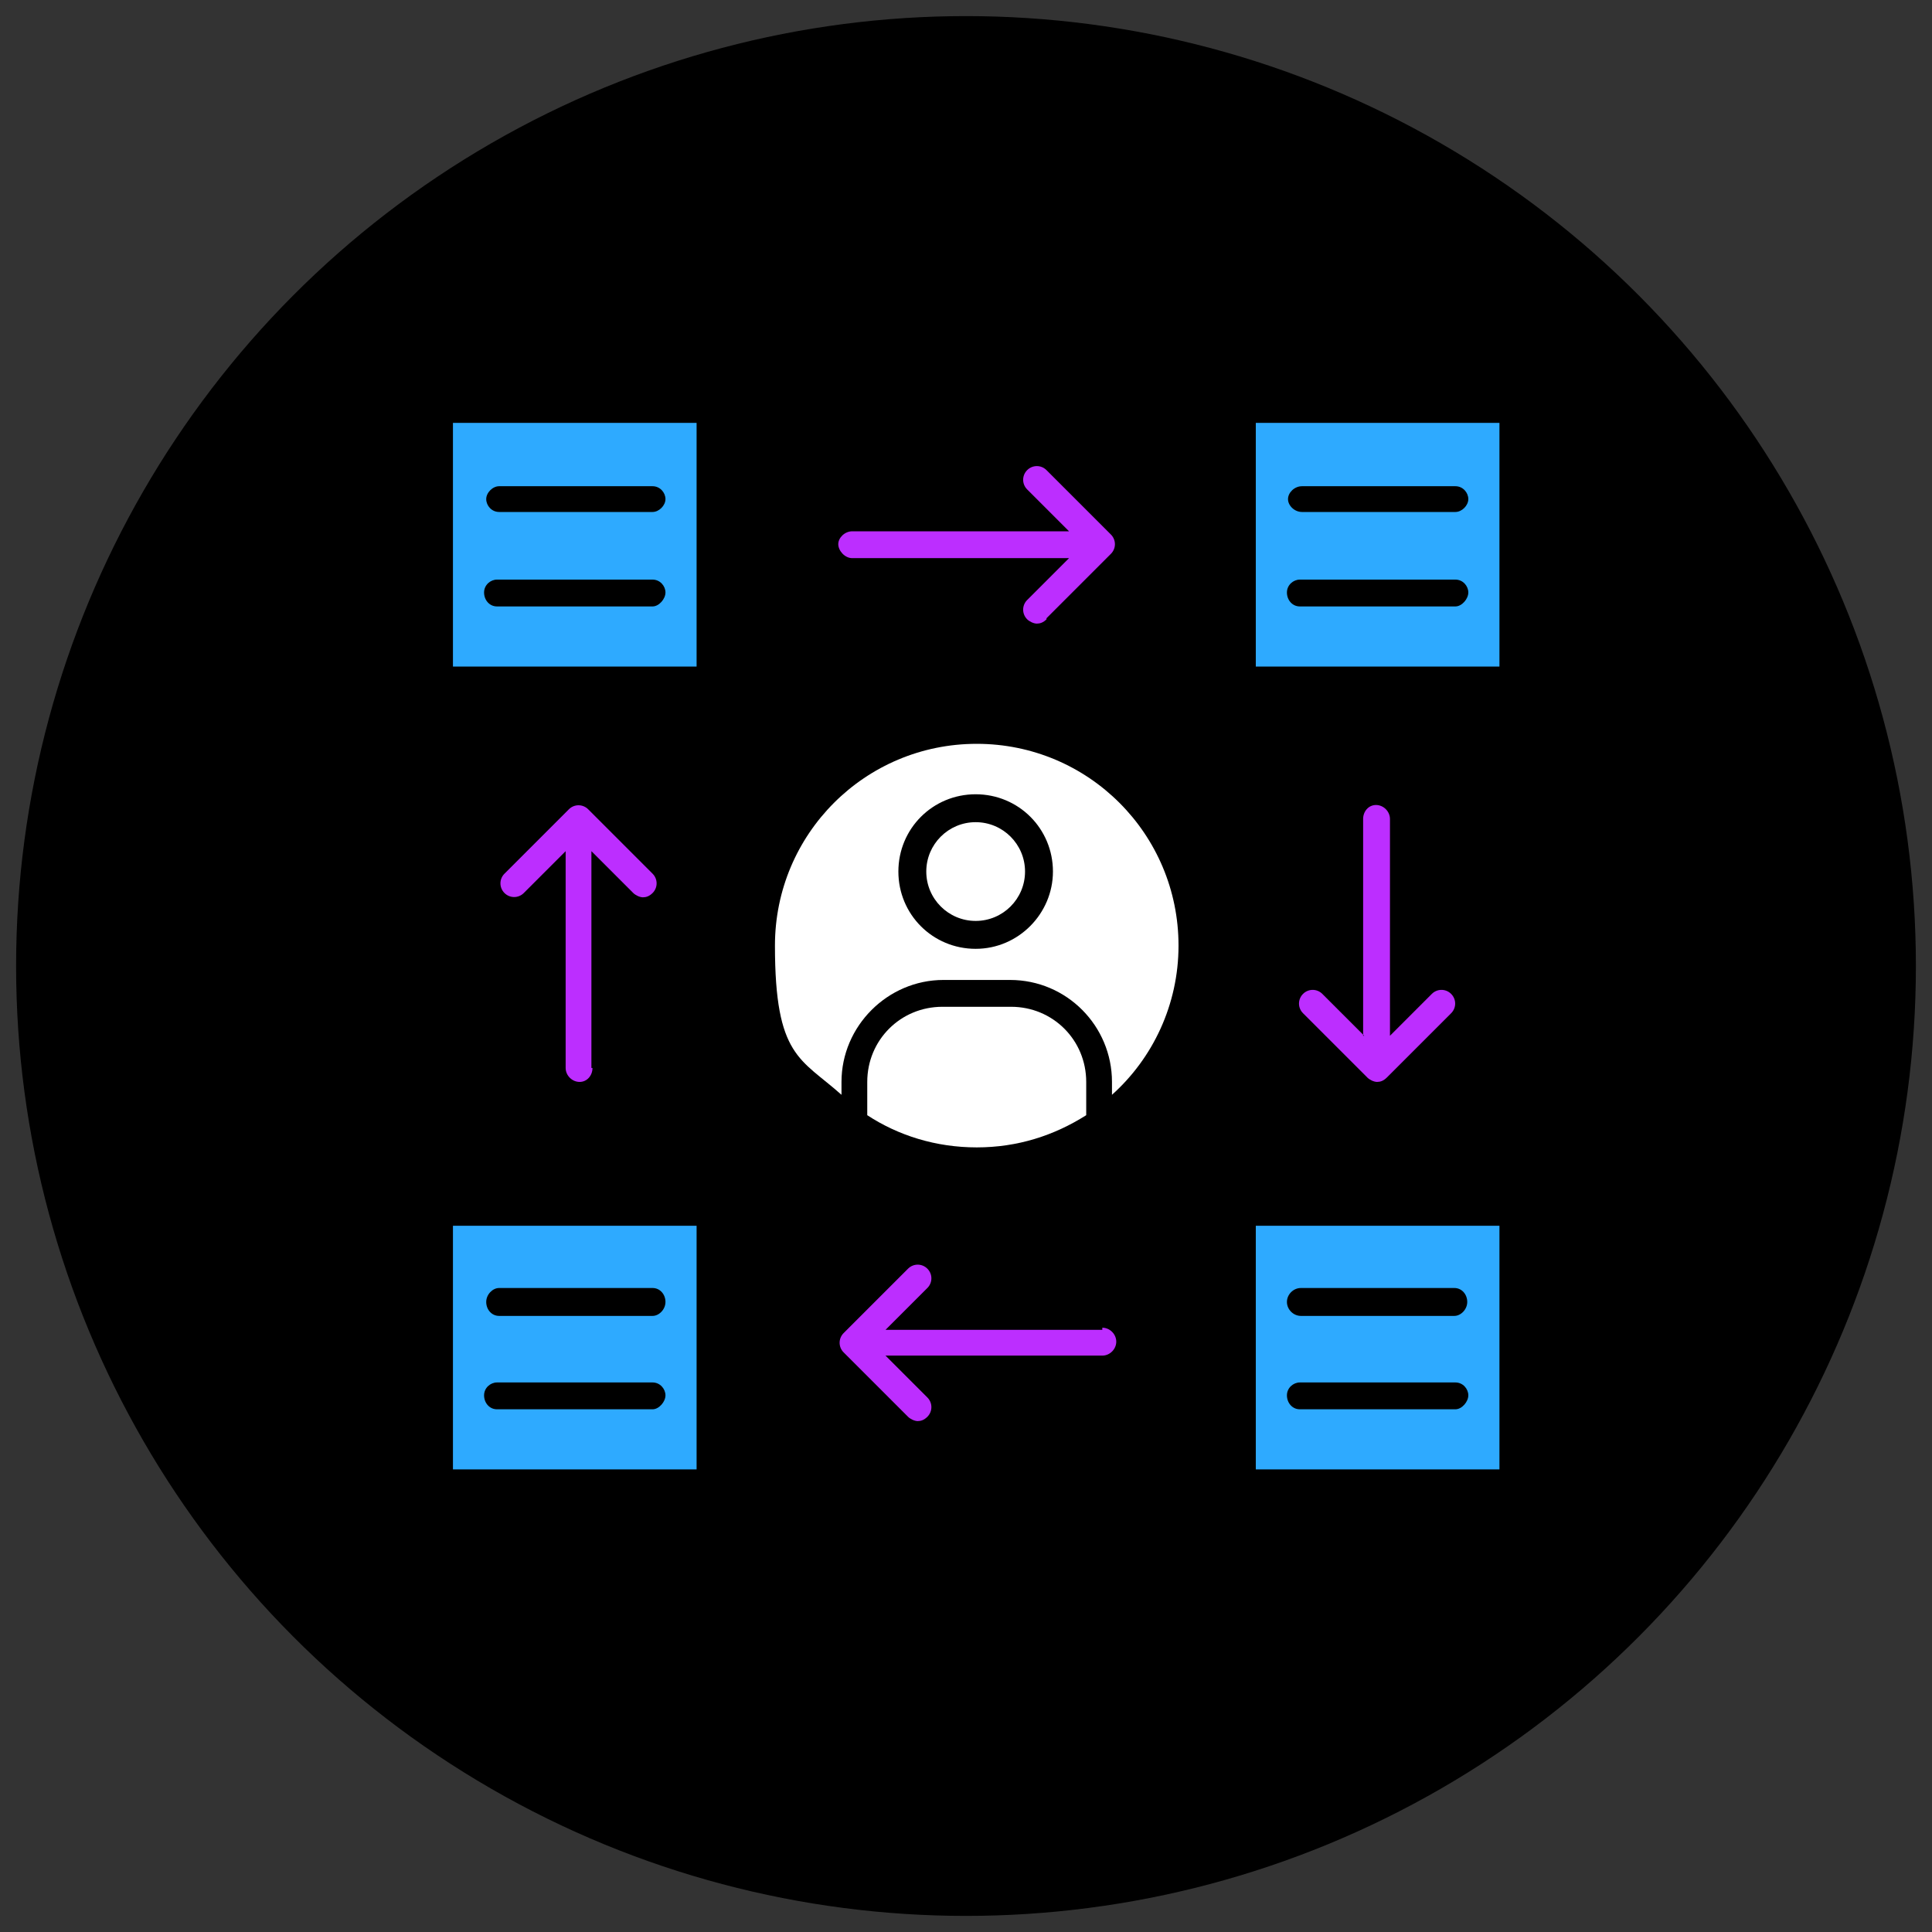
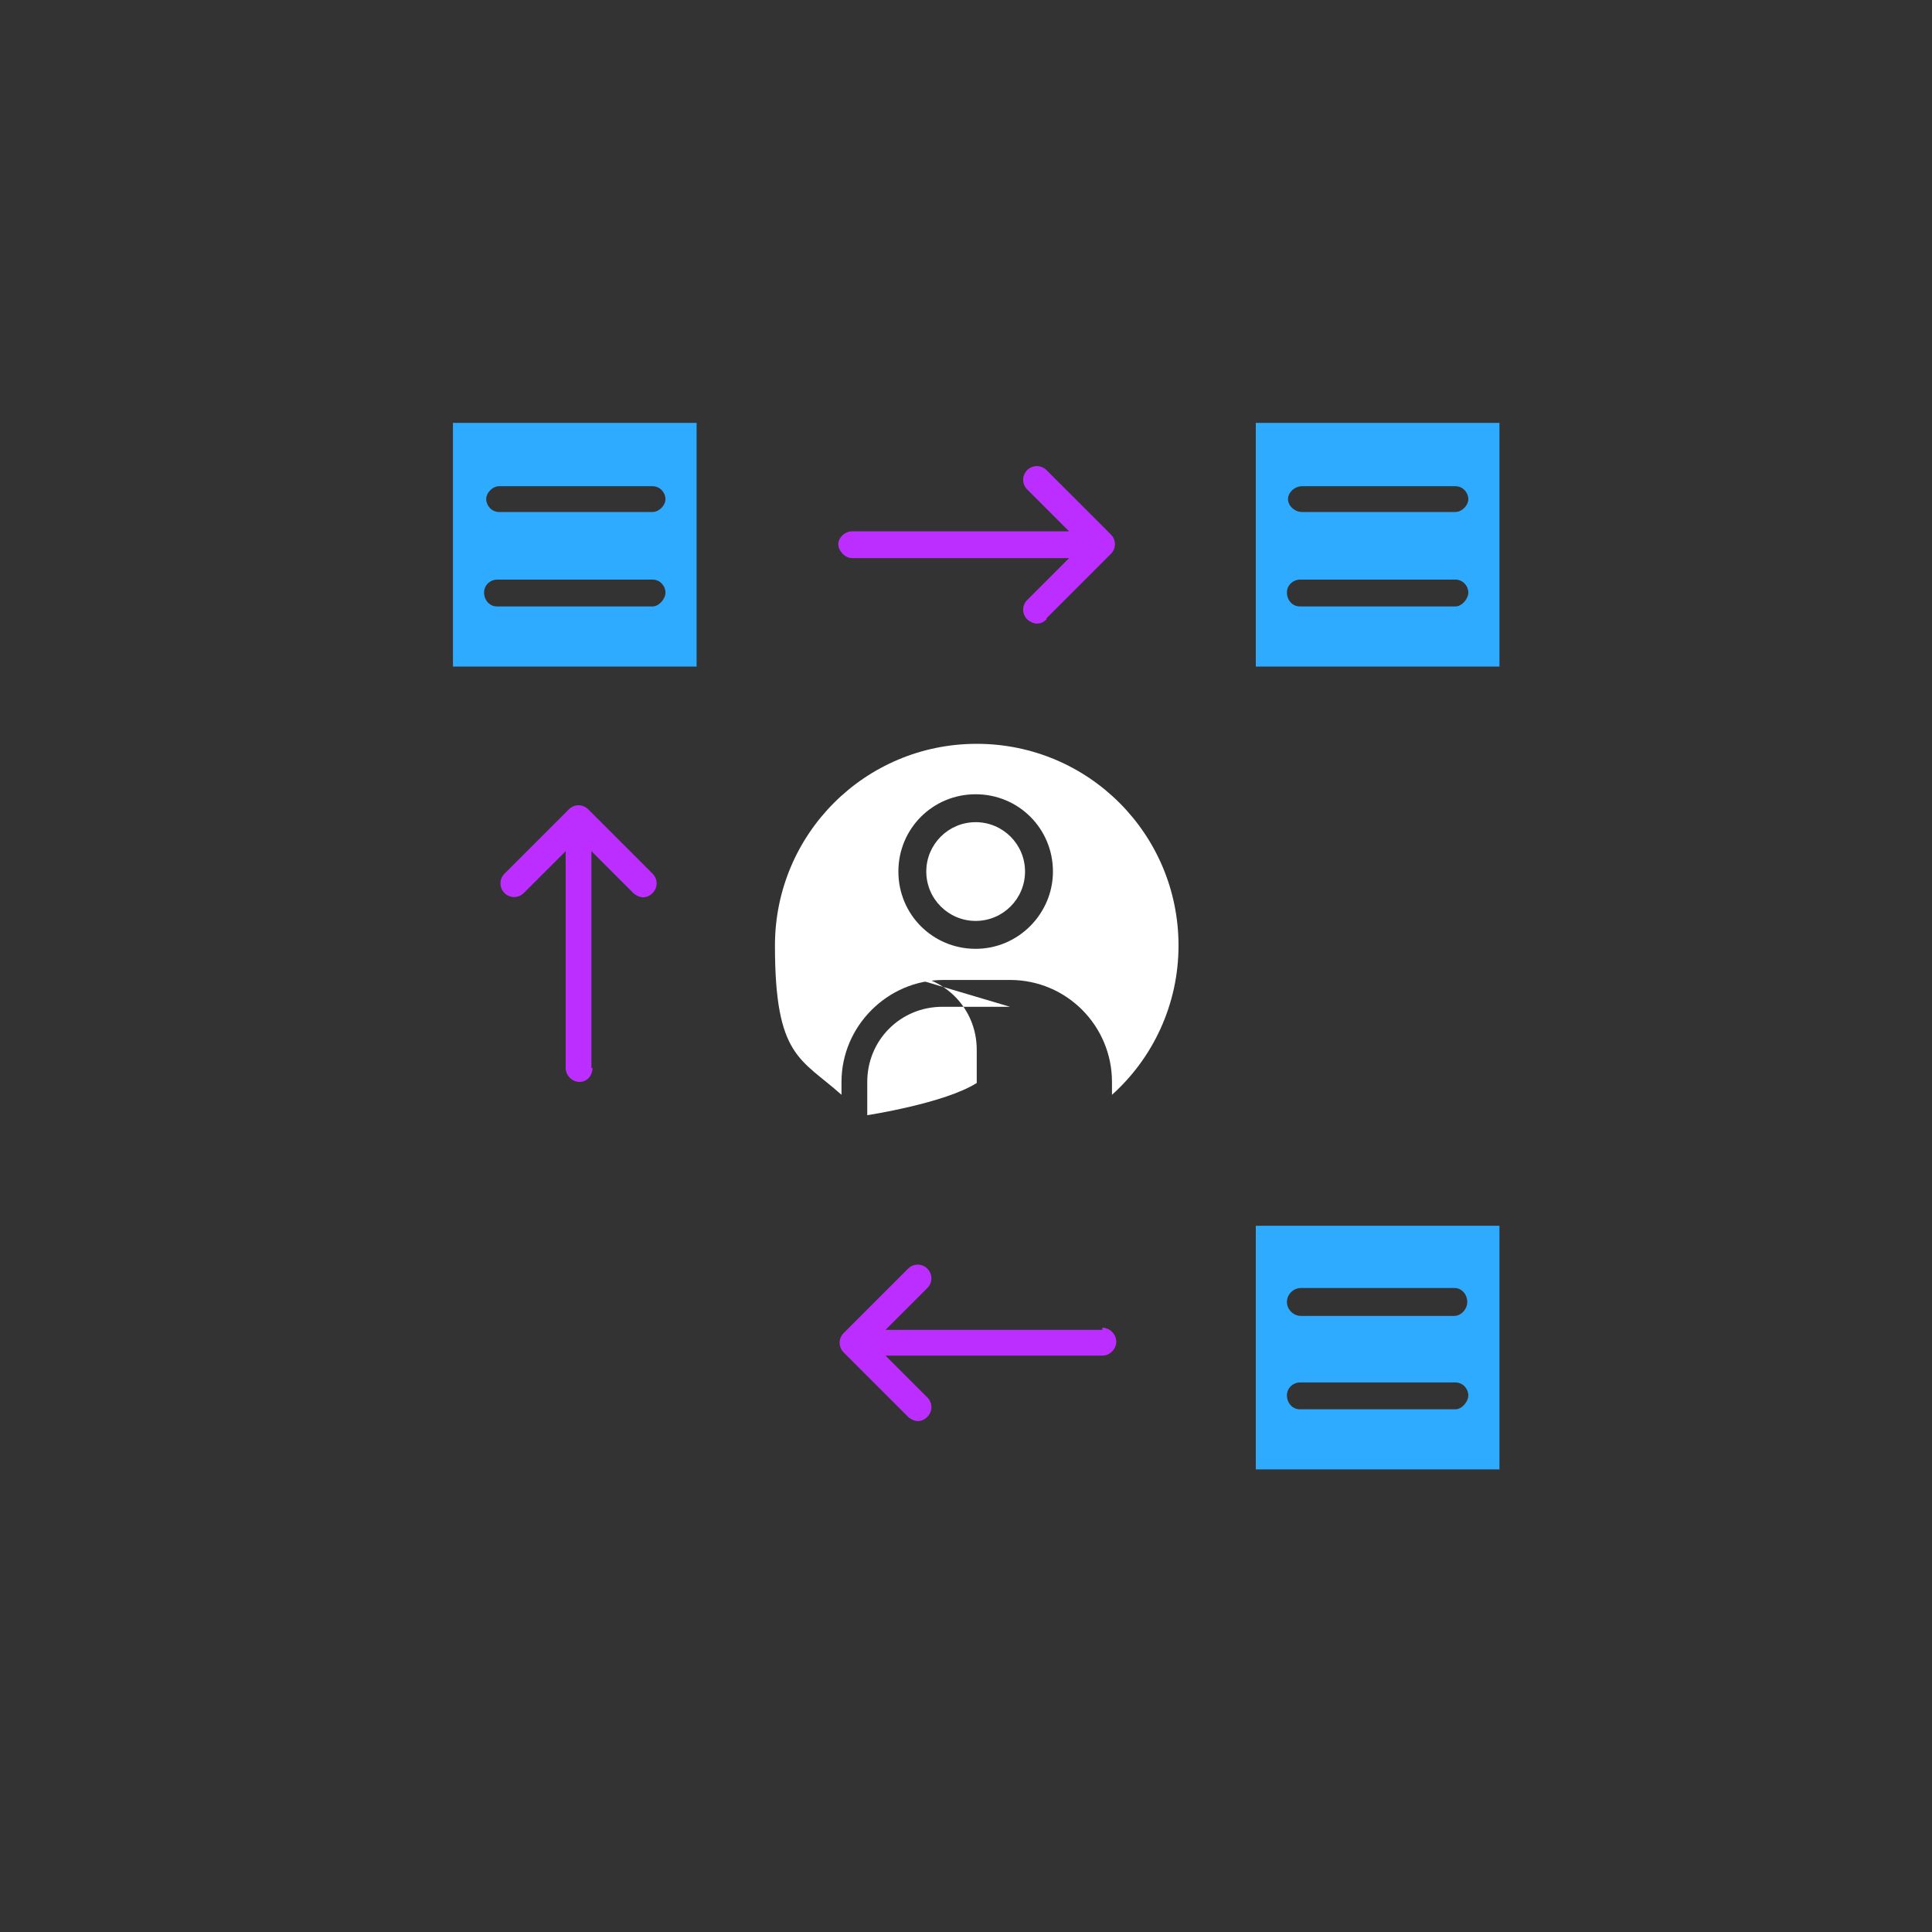
<svg xmlns="http://www.w3.org/2000/svg" version="1.1" viewBox="0 0 180 180">
  <rect x="0" y="0" width="180" height="180" fill="#333333" stroke="none" />
  <defs>
    <style> .cls-1, .cls-2, .cls-3 { fill-rule: evenodd; } .cls-1, .cls-4 { fill: #fff; } .cls-2 { fill: #bc2eff; } .cls-3 { fill: #2eaaff; } </style>
  </defs>
  <g>
    <g id="_レイヤー_1" data-name="レイヤー_1">
      <g>
-         <circle cx="90" cy="90" r="88.5" />
        <g>
          <path class="cls-3" d="M117,62.1h22.7v-22.7h-22.7v22.7h0ZM135.6,56.5h-14.5c-.7,0-1.2-.6-1.2-1.3s.6-1.2,1.2-1.2h14.5c.7,0,1.2.6,1.2,1.2s-.6,1.3-1.2,1.3h0ZM135.6,47.7h-14.3c-.7,0-1.3-.6-1.3-1.2s.6-1.2,1.3-1.2h14.3c.7,0,1.2.6,1.2,1.2s-.6,1.2-1.2,1.2Z" />
          <path class="cls-3" d="M64.9,62.1v-22.7h-22.7v22.7h22.7ZM46.3,54h14.5c.7,0,1.2.6,1.2,1.2s-.6,1.3-1.2,1.3h-14.5c-.7,0-1.2-.6-1.2-1.3s.6-1.2,1.2-1.2h0ZM60.8,47.7h-14.3c-.7,0-1.2-.6-1.2-1.2s.6-1.2,1.2-1.2h14.3c.7,0,1.2.6,1.2,1.2s-.6,1.2-1.2,1.2Z" />
          <path class="cls-2" d="M55.1,99.5v-20.2l3.9,3.9c.2.2.6.4.9.4s.6-.1.9-.4c.5-.5.5-1.3,0-1.8l-6-6c-.5-.5-1.3-.5-1.8,0l-6,6c-.5.5-.5,1.3,0,1.8.5.5,1.3.5,1.8,0l3.9-3.9v20.2c0,.7.6,1.3,1.3,1.3s1.2-.6,1.2-1.3Z" />
          <circle class="cls-4" cx="90.9" cy="81.2" r="4.6" />
-           <path class="cls-1" d="M94.1,93.8h-6.3c-3.9,0-7,3.1-7,7v3.1c2.9,1.9,6.4,3,10.2,3s7.2-1.1,10.2-3v-3.1c0-3.9-3.1-7-7-7Z" />
+           <path class="cls-1" d="M94.1,93.8h-6.3c-3.9,0-7,3.1-7,7v3.1s7.2-1.1,10.2-3v-3.1c0-3.9-3.1-7-7-7Z" />
          <path class="cls-1" d="M94.1,91.3c5.3,0,9.5,4.3,9.5,9.5v1.2c3.8-3.4,6.2-8.4,6.2-13.9,0-10.4-8.4-18.8-18.8-18.8s-18.8,8.4-18.8,18.8,2.4,10.5,6.2,13.9v-1.2c0-5.2,4.3-9.5,9.5-9.5h6.3ZM98.1,81.2c0,3.9-3.2,7.2-7.2,7.2s-7.2-3.2-7.2-7.2,3.2-7.2,7.2-7.2,7.2,3.2,7.2,7.2Z" />
          <path class="cls-2" d="M97.5,57.6l6-6c.5-.5.5-1.3,0-1.8l-6-6c-.5-.5-1.3-.5-1.8,0-.5.5-.5,1.3,0,1.8l3.9,3.9h-20.2c-.7,0-1.3.6-1.3,1.2s.6,1.3,1.3,1.3h20.2l-3.9,3.9c-.5.5-.5,1.3,0,1.8.2.2.6.4.9.4s.6-.1.9-.4Z" />
-           <path class="cls-2" d="M127.1,96.5l-3.9-3.9c-.5-.5-1.3-.5-1.8,0-.5.5-.5,1.3,0,1.8l6,6c.2.2.6.4.9.4s.6-.1.9-.4l6-6c.5-.5.5-1.3,0-1.8-.5-.5-1.3-.5-1.8,0l-3.9,3.9v-20.2c0-.7-.6-1.3-1.3-1.3s-1.2.6-1.2,1.3v20.2Z" />
          <path class="cls-3" d="M139.7,114.2h-22.7v22.7h22.7v-22.7h0ZM121.2,120h14.3c.7,0,1.2.6,1.2,1.3s-.6,1.3-1.2,1.3h-14.3c-.7,0-1.3-.6-1.3-1.3s.6-1.3,1.3-1.3h0ZM121.1,128.8h14.5c.7,0,1.2.6,1.2,1.2s-.6,1.3-1.2,1.3h-14.5c-.7,0-1.2-.6-1.2-1.3s.6-1.2,1.2-1.2Z" />
          <path class="cls-2" d="M102.7,123.9h-20.2l3.9-3.9c.5-.5.5-1.3,0-1.8-.5-.5-1.3-.5-1.8,0l-6,6c-.5.5-.5,1.3,0,1.8l6,6c.2.2.6.4.9.4s.6-.1.9-.4c.5-.5.5-1.3,0-1.8l-3.9-3.9h20.2c.7,0,1.3-.6,1.3-1.3s-.6-1.3-1.3-1.3Z" />
-           <path class="cls-3" d="M64.9,136.9v-22.7h-22.7v22.7h22.7ZM60.8,120c.7,0,1.2.6,1.2,1.3s-.6,1.3-1.2,1.3h-14.3c-.7,0-1.2-.6-1.2-1.3s.6-1.3,1.2-1.3h14.3ZM46.3,128.8h14.5c.7,0,1.2.6,1.2,1.2s-.6,1.3-1.2,1.3h-14.5c-.7,0-1.2-.6-1.2-1.3s.6-1.2,1.2-1.2Z" />
        </g>
      </g>
    </g>
  </g>
</svg>